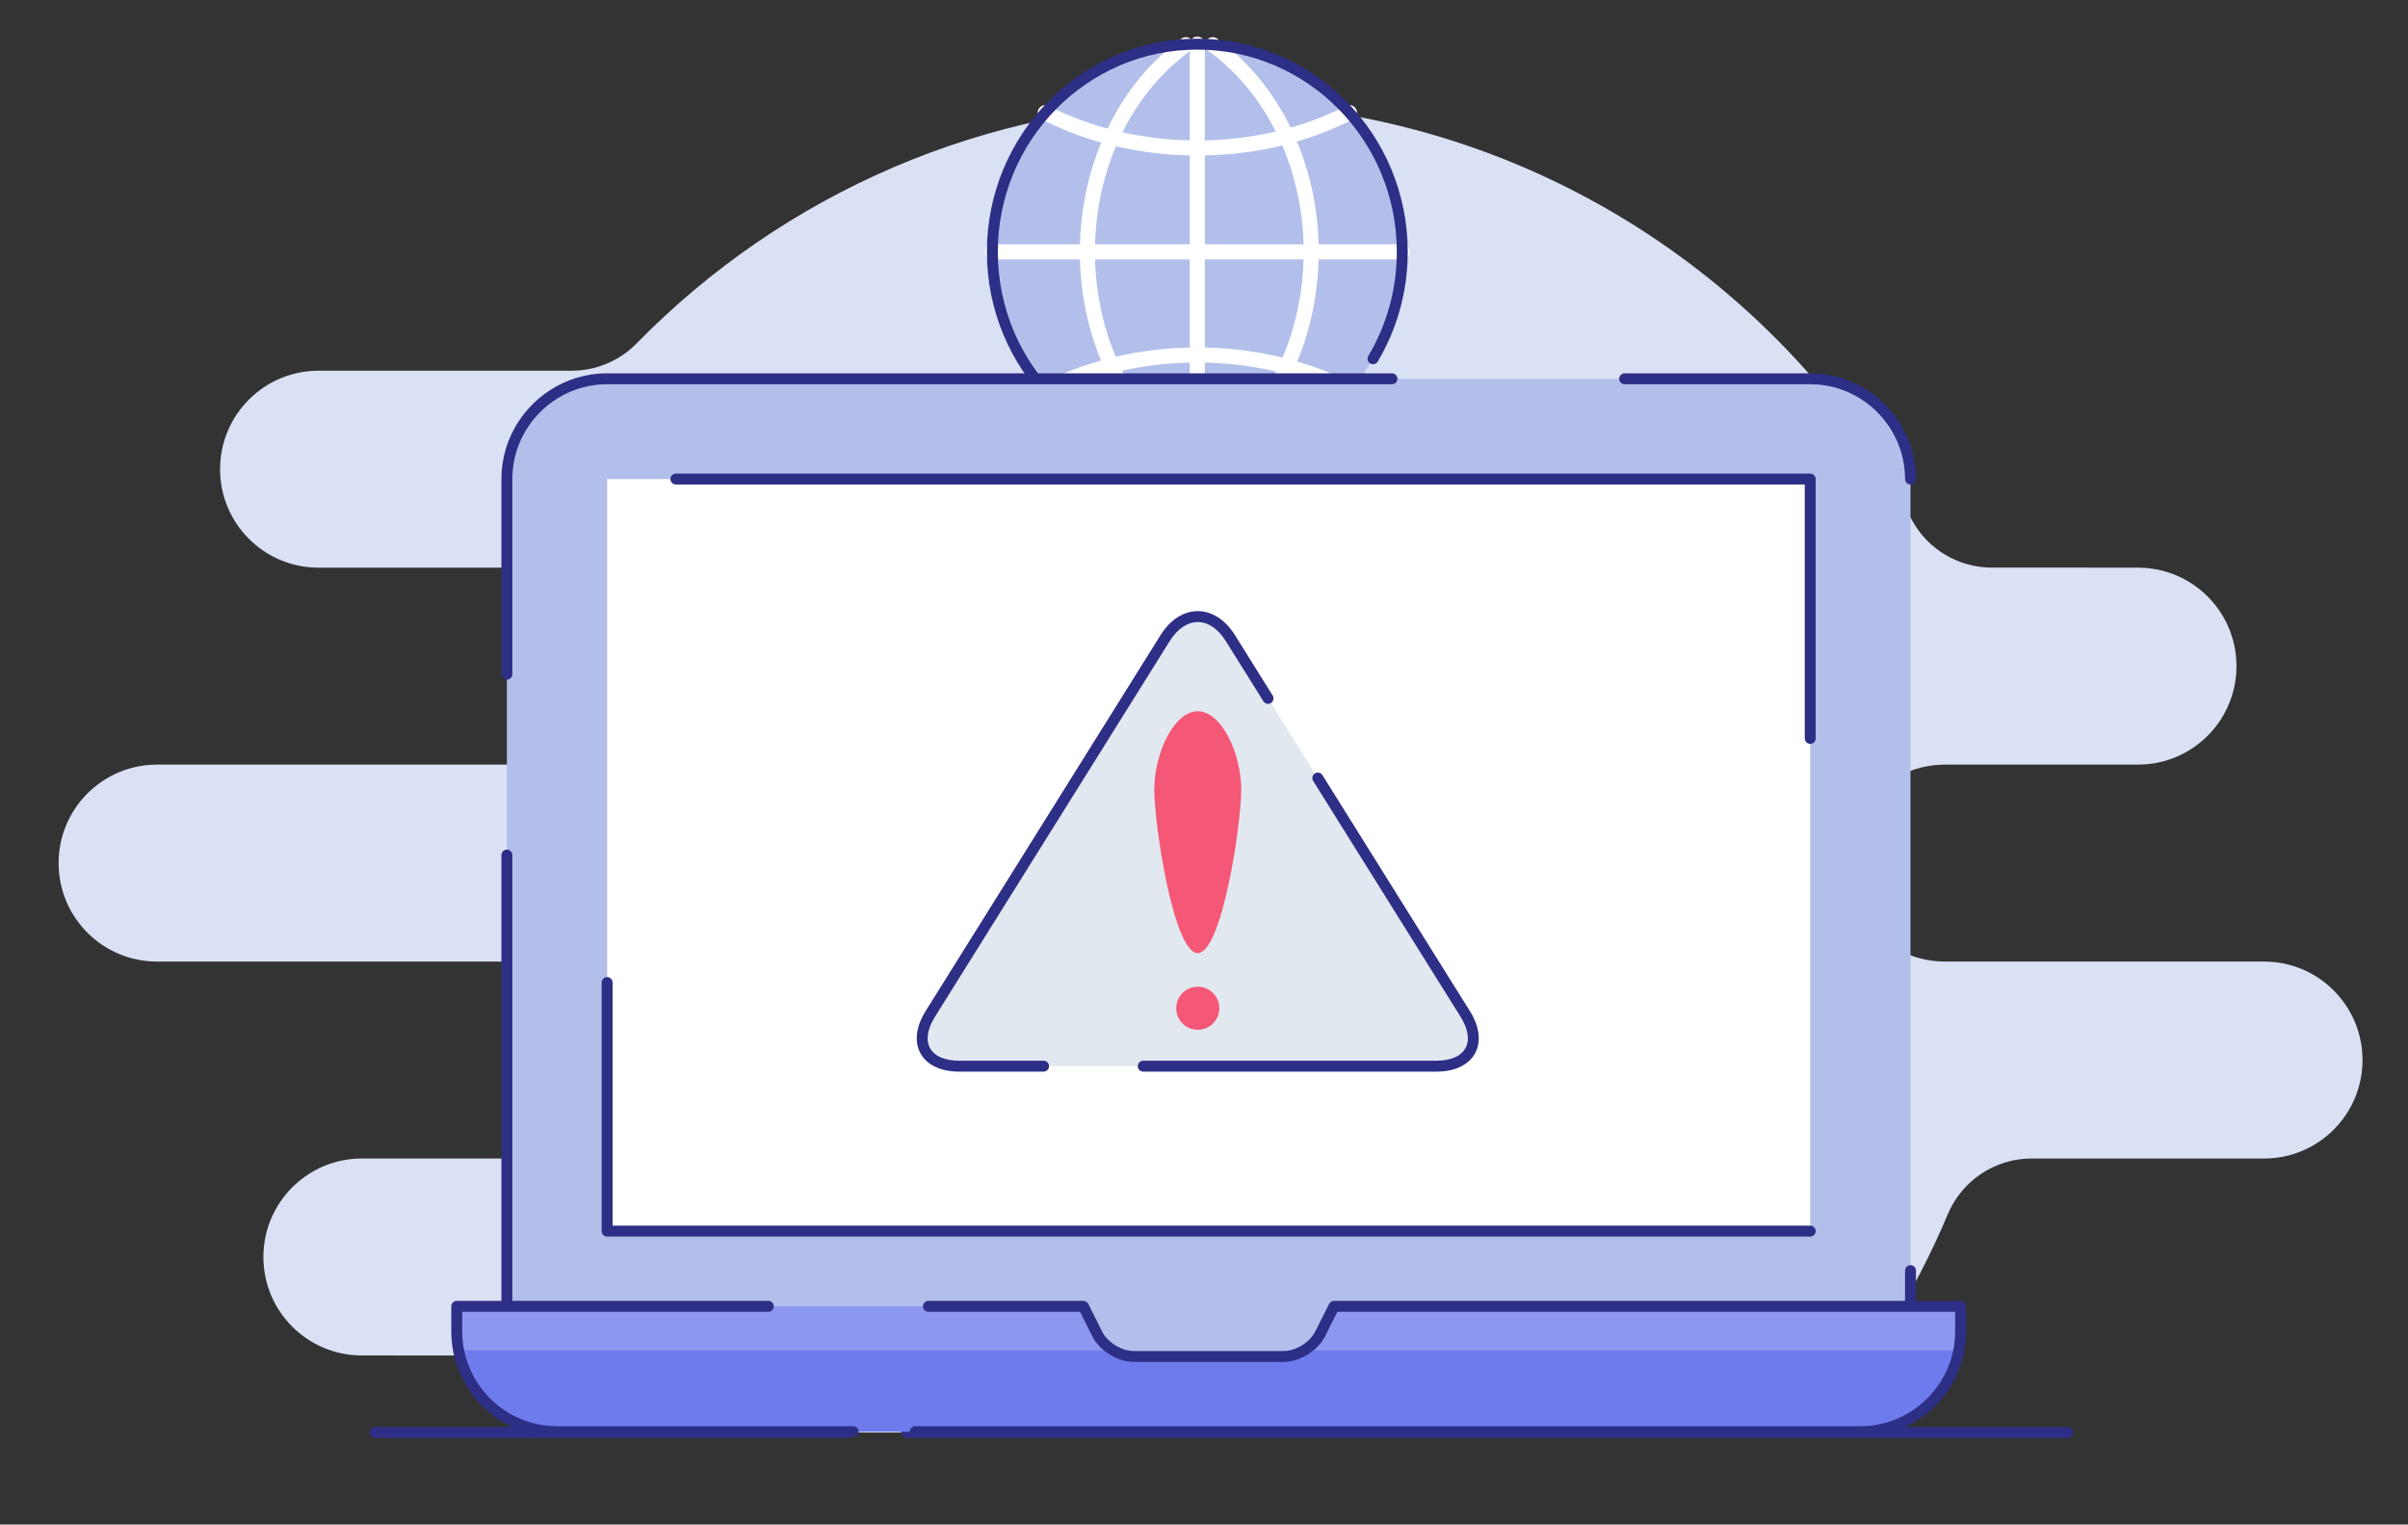
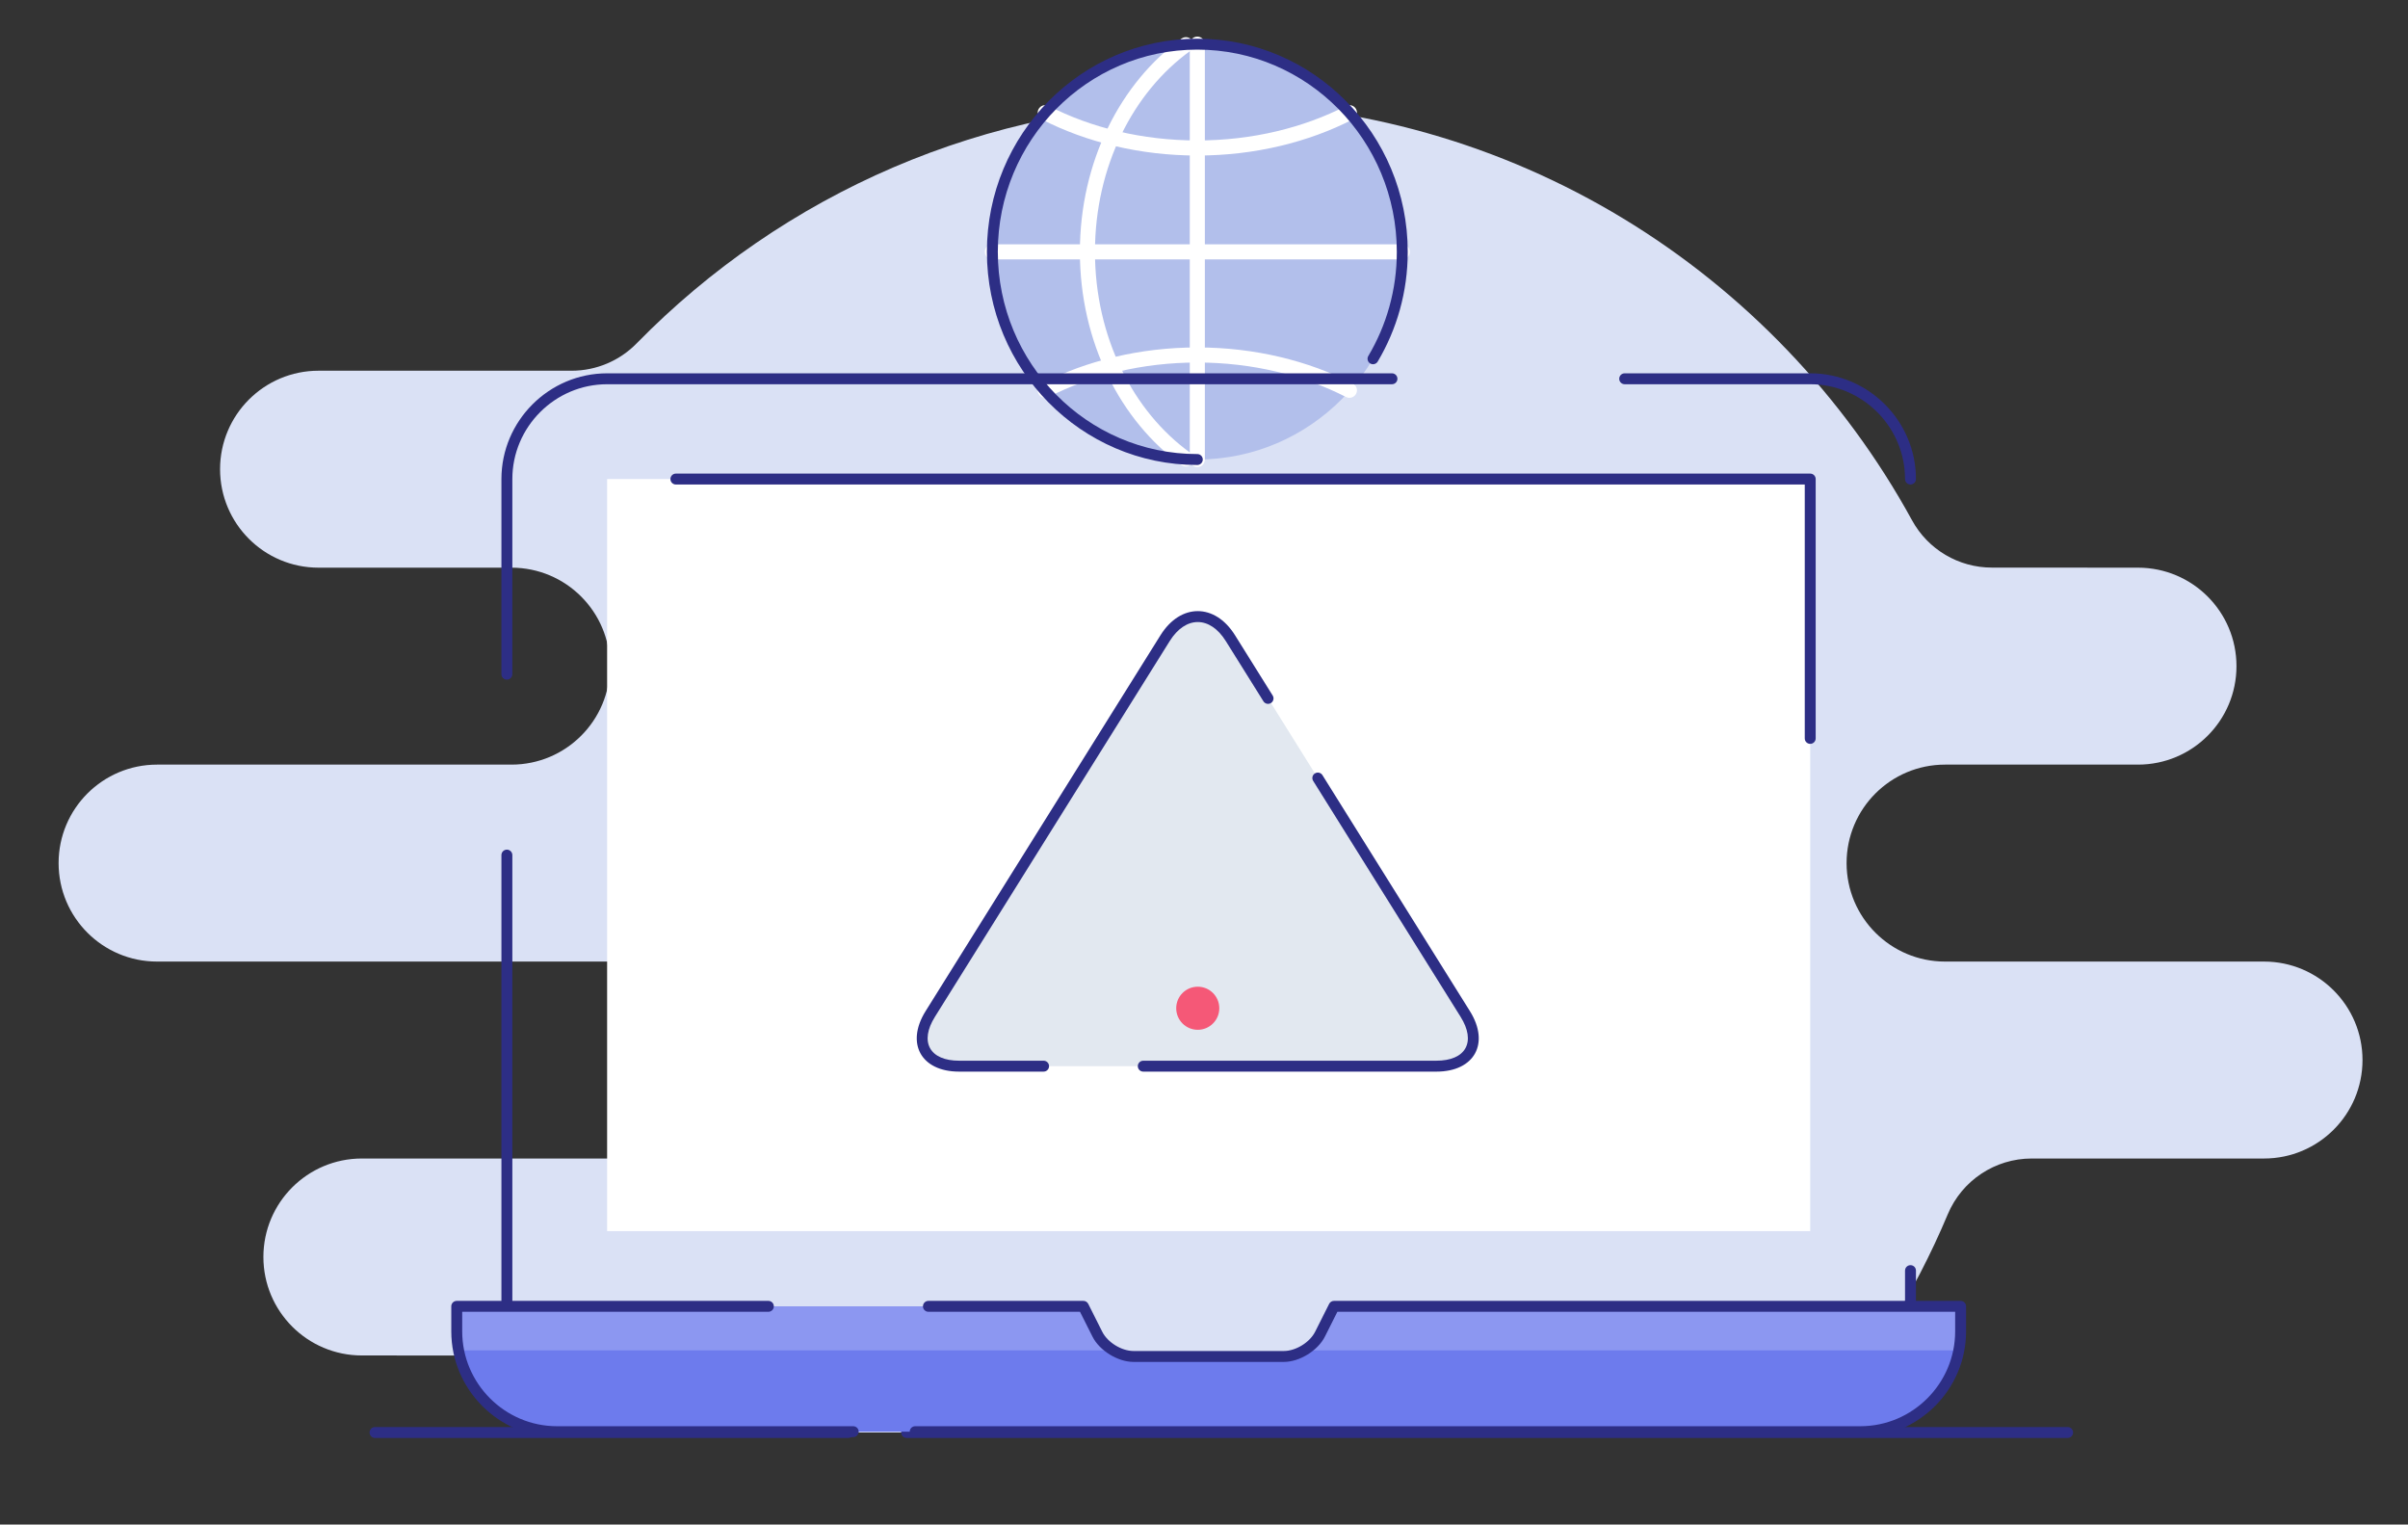
<svg xmlns="http://www.w3.org/2000/svg" width="100%" height="100%" viewBox="0 0 3308 2094" version="1.1" xml:space="preserve" style="fill-rule:evenodd;clip-rule:evenodd;stroke-linejoin:round;stroke-miterlimit:2;">
  <rect x="0" y="0" width="3308" height="2094" fill="#333333" stroke="none" />
  <rect id="Artboard1" x="0" y="0" width="3307.47" height="2093.27" style="fill:none;" />
  <g>
    <path d="M832.234,1967.58c-16.12,-18.39 -31.65,-37.34 -46.55,-56.79c-23.64,-30.85 -60.29,-48.95 -99.16,-48.95c-74.987,-0.07 -189.427,-0.07 -189.427,-0.07c-74.699,0 -135.254,-60.56 -135.254,-135.26c-0,-74.7 60.555,-135.26 135.254,-135.26l427.407,0c74.7,0 135.26,-60.55 135.26,-135.25c-0,-74.7 -60.56,-135.26 -135.26,-135.26l-708.743,0c-74.7,0 -135.256,-60.56 -135.256,-135.26c-0,-74.7 60.556,-135.25 135.256,-135.25l486.923,0c74.7,0 135.26,-60.56 135.26,-135.26c-0,-74.7 -60.56,-135.25 -135.26,-135.25l-265.103,0c-74.7,0 -135.256,-60.563 -135.256,-135.263c-0,-74.7 60.556,-135.256 135.256,-135.256l347.693,0c33.83,0 66.21,-13.71 89.75,-37.994c199.69,-203.63 477.85,-329.9 785.27,-329.9c416.59,0 779.45,231.87 966.43,573.429c21.92,40 63.91,64.874 109.53,64.874c82.15,0.11 200.87,0.11 200.87,0.11c74.7,0 135.25,60.55 135.25,135.25c-0,74.7 -60.55,135.26 -135.25,135.26l-265.1,0c-74.7,0 -135.26,60.55 -135.26,135.25c-0,74.7 60.56,135.26 135.26,135.26l438.23,0c74.7,0 135.25,60.56 135.25,135.26c-0,74.7 -60.55,135.25 -135.25,135.25l-319.25,0c-50.3,0 -95.7,30.16 -115.21,76.53c-46.23,110.19 -109.89,211.29 -187.48,299.8l-1656.08,0Z" style="fill:#dae1f5;" />
    <path d="M2840.43,1960.08l-1595,0c-4.14,0 -7.5,3.36 -7.5,7.5c-0,4.14 3.36,7.5 7.5,7.5l1595,0c4.14,0 7.5,-3.36 7.5,-7.5c-0,-4.14 -3.36,-7.5 -7.5,-7.5Z" style="fill:#2d2e85;" />
    <path d="M1165.43,1960.08l-650.235,0c-4.14,0 -7.5,3.36 -7.5,7.5c-0,4.14 3.36,7.5 7.5,7.5l650.235,0c4.14,0 7.5,-3.36 7.5,-7.5c-0,-4.14 -3.36,-7.5 -7.5,-7.5Z" style="fill:#2d2e85;" />
    <path d="M1644.82,60.641c155.5,0 281.56,127.715 281.56,285.26c-0,157.545 -126.06,285.26 -281.56,285.26c-155.5,0 -281.55,-127.715 -281.55,-285.26c-0,-157.545 126.05,-285.26 281.55,-285.26Z" style="fill:#b2bfeb;" />
-     <path d="M1671.98,638.777c83.629,-60.24 139.62,-168.83 139.62,-292.875c-0,-124.055 -55.991,-232.645 -139.62,-292.88c-4.64,-3.34 -11.11,-2.29 -14.45,2.351c-3.35,4.634 -2.29,11.114 2.35,14.454c78.75,56.735 131.01,159.235 131.01,276.075c-0,116.83 -52.26,219.33 -131.02,276.071c-4.63,3.339 -5.69,9.819 -2.34,14.454c3.34,4.64 9.81,5.69 14.45,2.35Z" style="fill:#fff;" />
    <path d="M1623.12,53.026c-83.62,60.23 -139.62,168.825 -139.62,292.88c-0,124.045 55.99,232.63 139.62,292.875c4.64,3.34 11.11,2.29 14.46,-2.35c3.34,-4.635 2.28,-11.116 -2.35,-14.454c-78.76,-56.747 -131.01,-159.241 -131.01,-276.071c-0,-116.84 52.25,-219.345 131.01,-276.075c4.63,-3.34 5.69,-9.815 2.35,-14.455c-3.34,-4.64 -9.82,-5.689 -14.46,-2.35Z" style="fill:#fff;" />
    <path d="M1849.08,145.551c-58.39,29.886 -128.741,47.355 -204.26,47.355c-75.51,0 -145.86,-17.469 -204.25,-47.355c-5.09,-2.605 -11.33,-0.59 -13.94,4.5c-2.6,5.09 -0.58,11.335 4.5,13.94c61.1,31.27 134.68,49.63 213.69,49.63c79.009,0 152.6,-18.36 213.69,-49.63c5.09,-2.605 7.11,-8.85 4.5,-13.94c-2.6,-5.09 -8.84,-7.105 -13.93,-4.5Z" style="fill:#fff;" />
    <path d="M1440.57,545.284c58.39,-29.895 128.74,-47.349 204.25,-47.349c75.509,0 145.86,17.455 204.26,47.349c5.08,2.605 11.33,0.59 13.93,-4.495c2.61,-5.09 0.59,-11.335 -4.49,-13.94c-61.1,-31.28 -134.691,-49.63 -213.7,-49.63c-79.01,0 -152.59,18.35 -213.69,49.63c-5.09,2.605 -7.1,8.85 -4.5,13.94c2.61,5.085 8.85,7.1 13.94,4.495Z" style="fill:#fff;" />
    <path d="M1363.27,356.256l563.11,0c5.72,0 10.35,-4.64 10.35,-10.355c-0,-5.72 -4.63,-10.36 -10.35,-10.36l-563.11,0c-5.72,0 -10.36,4.64 -10.36,10.36c-0,5.715 4.64,10.355 10.36,10.355Z" style="fill:#fff;" />
    <path d="M1634.46,60.641l-0,570.52c-0,5.715 4.65,10.356 10.36,10.356c5.72,0 10.36,-4.641 10.36,-10.356l-0,-570.52c-0,-5.715 -4.64,-10.355 -10.36,-10.355c-5.71,0 -10.36,4.64 -10.36,10.355Z" style="fill:#fff;" />
    <path d="M1644.82,623.664c-151.28,0 -274.05,-124.49 -274.05,-277.76c-0,-153.275 122.77,-277.764 274.05,-277.764c151.28,0 274.06,124.489 274.06,277.764c-0,52.305 -14.3,101.25 -39.15,143.05c-2.11,3.555 -0.94,8.16 2.62,10.275c3.56,2.115 8.16,0.945 10.28,-2.609c26.18,-44.04 41.25,-95.61 41.25,-150.716c-0,-161.61 -129.55,-292.764 -289.06,-292.764c-159.5,0 -289.05,131.154 -289.05,292.764c-0,161.605 129.55,292.76 289.05,292.76c4.14,0 7.5,-3.359 7.5,-7.5c-0,-4.14 -3.36,-7.5 -7.5,-7.5Z" style="fill:#2d2e85;" />
-     <path d="M2624.55,657.984l-0,1136.3l-697.26,103.3l-525.1,0l-705.86,-103.3l-0,-1136.28c-0,-75.745 61.98,-137.735 137.7,-137.735l1652.78,-0.005c75.77,0 137.74,61.99 137.74,137.729l-0,-0.009Z" style="fill:#b2bfeb;fill-rule:nonzero;" />
    <path d="M703.834,1794.28l-0,-619.79c-0,-4.14 -3.36,-7.5 -7.5,-7.5c-4.14,0 -7.5,3.36 -7.5,7.5l-0,619.79c-0,4.14 3.36,7.5 7.5,7.5c4.14,0 7.5,-3.36 7.5,-7.5Z" style="fill:#2d2e85;" />
    <path d="M703.834,926.021l-0,-268.023c-0,-71.62 58.6,-130.235 130.2,-130.235l1078.18,0c4.14,0 7.5,-3.361 7.5,-7.5c-0,-4.141 -3.36,-7.501 -7.5,-7.501l-1078.18,0c-79.85,0 -145.2,65.366 -145.2,145.236l-0,268.023c-0,4.14 3.36,7.5 7.5,7.5c4.14,0 7.5,-3.36 7.5,-7.5Z" style="fill:#2d2e85;" />
    <path d="M2231.9,527.758l254.91,-0.005c71.64,0 130.24,58.614 130.24,130.229c-0,4.14 3.36,7.5 7.5,7.5c4.13,0 7.5,-3.36 7.5,-7.5c-0,-79.865 -65.35,-145.229 -145.24,-145.229l-254.91,0.005c-4.14,0 -7.5,3.36 -7.5,7.5c-0,4.135 3.36,7.5 7.5,7.5Z" style="fill:#2d2e85;" />
    <path d="M1568.71,931.871l-0,260.51c-0,4.14 3.36,7.5 7.5,7.5c4.13,0 7.5,-3.36 7.5,-7.5l-0,-260.51c-0,-4.14 -3.37,-7.5 -7.5,-7.5c-4.14,0 -7.5,3.36 -7.5,7.5Z" style="fill:#2d2e85;" />
    <path d="M2617.05,1745.22l-0,49.07c-0,4.14 3.36,7.5 7.5,7.5c4.13,0 7.5,-3.36 7.5,-7.5l-0,-49.07c-0,-4.14 -3.37,-7.5 -7.5,-7.5c-4.14,0 -7.5,3.36 -7.5,7.5Z" style="fill:#2d2e85;" />
    <rect x="834.034" y="657.998" width="1652.77" height="1032.99" style="fill:#fff;" />
    <path d="M2479.3,665.498l-1550.8,0c-4.14,0 -7.5,-3.36 -7.5,-7.5c-0,-4.141 3.36,-7.5 7.5,-7.5l1558.3,0c4.14,0 7.5,3.356 7.5,7.5l-0,356.223c-0,4.14 -3.36,7.5 -7.5,7.5c-4.14,0 -7.5,-3.36 -7.5,-7.5l-0,-348.723Z" style="fill:#2d2e85;" />
-     <path d="M841.534,1683.48l1645.27,0c4.14,0 7.5,3.36 7.5,7.5c-0,4.14 -3.36,7.5 -7.5,7.5l-1652.77,0c-4.14,0 -7.5,-3.36 -7.5,-7.5l-0,-341.46c-0,-4.14 3.36,-7.5 7.5,-7.5c4.14,0 7.5,3.36 7.5,7.5l-0,333.96Z" style="fill:#2d2e85;" />
    <path d="M2693.41,1794.28l-0,34.42c-0,75.76 -61.95,137.74 -137.72,137.74l-1790.5,0.01c-75.77,0 -137.741,-61.99 -137.741,-137.75l-0,-34.42l860.841,0l19.1,38.03c8.41,17.071 30.81,30.821 49.75,30.821l206.59,0c18.94,0 41.33,-13.75 49.75,-30.821l19.13,-38.03l860.8,0Z" style="fill:#6d7bed;fill-rule:nonzero;" />
    <path d="M1791.44,1854.79c9.5,-5.62 17.66,-13.6 22.04,-22.48l19.13,-38.02l860.8,-0.01l-0,34.42c-0,8.911 -0.86,17.63 -2.49,26.09l-899.48,0Zm-1161.5,0c-1.64,-8.46 -2.495,-17.179 -2.495,-26.09l-0,-34.41l860.842,-0.01l19.1,38.03c4.38,8.88 12.54,16.87 22.03,22.48l-899.477,0Z" style="fill:#8c97f1;fill-rule:nonzero;" />
    <path d="M1483.66,1801.78l-208.24,0c-4.13,0 -7.5,-3.36 -7.5,-7.5c-0,-4.14 3.37,-7.5 7.5,-7.5l212.87,0c2.83,0 5.42,1.6 6.7,4.14c-0,0 19.1,38.02 19.13,38.07c7.27,14.76 26.65,26.641 43.02,26.641l206.59,0c16.37,0 35.74,-11.881 43.03,-26.641l19.15,-38.08c1.27,-2.53 3.87,-4.13 6.7,-4.13l860.8,0c4.14,0 7.5,3.36 7.5,7.5l-0,34.42c-0,79.89 -65.33,145.24 -145.22,145.24l-1298.45,0.01c-4.14,0 -7.5,-3.36 -7.5,-7.5c-0,-4.14 3.36,-7.5 7.5,-7.5l1298.45,-0.01c71.64,0 130.22,-58.61 130.22,-130.24l-0,-26.92l-848.68,0l-17.02,33.851c-9.57,19.379 -34.98,34.999 -56.48,34.999l-206.59,0c-21.5,0 -46.93,-15.63 -56.45,-34.96l-17.03,-33.89Z" style="fill:#2d2e85;" />
    <path d="M634.954,1801.78l-0,26.92c-0,71.64 58.6,130.25 130.24,130.25l406.91,0c4.15,0 7.51,3.36 7.51,7.5c-0.01,4.14 -3.37,7.5 -7.51,7.5l-406.91,0c-79.89,0 -145.24,-65.36 -145.24,-145.25l-0,-34.42c-0,-4.14 3.355,-7.5 7.5,-7.5l428.1,0c4.13,0 7.5,3.36 7.5,7.5c-0,4.14 -3.37,7.5 -7.5,7.5l-420.6,0Z" style="fill:#2d2e85;" />
    <path d="M2012.88,1392.71c24.65,39.43 6.77,71.7 -39.74,71.7l-655.45,0c-46.5,0 -64.38,-32.27 -39.74,-71.7l322.66,-516.26c24.64,-39.43 64.97,-39.43 89.62,0l322.65,516.26Z" style="fill:#e2e8f0;fill-rule:nonzero;" />
    <path d="M1433.64,1456.91l-115.95,0c-19.8,0 -33.85,-6.12 -39.99,-17.2c-6.13,-11.07 -3.88,-26.22 6.61,-43.02l322.66,-516.26c10.66,-17.05 24.4,-26.04 38.45,-26.04c14.05,0 27.79,8.99 38.45,26.04l51.76,82.82c2.19,3.51 6.82,4.58 10.33,2.38c3.51,-2.19 4.58,-6.82 2.39,-10.33l-51.76,-82.82c-13.99,-22.37 -32.73,-33.09 -51.17,-33.09c-18.44,0 -37.18,10.72 -51.17,33.09l-322.66,516.26c-14.15,22.64 -15.28,43.32 -7,58.25c8.27,14.92 26.41,24.92 53.1,24.92l115.95,0c4.14,0 7.5,-3.36 7.5,-7.5c-0,-4.14 -3.36,-7.5 -7.5,-7.5Z" style="fill:#2d2e85;" />
    <path d="M1803.99,1072.62l202.53,324.06c10.51,16.8 12.75,31.96 6.62,43.03c-6.13,11.07 -20.18,17.2 -40,17.2l-402.57,0c-4.15,0 -7.51,3.36 -7.51,7.5c0.01,4.14 3.36,7.5 7.51,7.5l402.57,0c26.7,0 44.85,-10 53.12,-24.93c8.27,-14.92 7.14,-35.61 -7.02,-58.25l-202.53,-324.06c-2.2,-3.51 -6.83,-4.58 -10.33,-2.38c-3.51,2.19 -4.58,6.82 -2.39,10.33Z" style="fill:#2d2e85;" />
-     <path d="M1705.16,1084.46c-0,48.83 -26.75,224.65 -59.75,224.65c-32.99,0 -59.74,-175.82 -59.74,-224.65c-0,-48.84 26.75,-107.56 59.74,-107.56c32.99,0 59.75,58.72 59.75,107.56Z" style="fill:#f55877;fill-rule:nonzero;" />
    <path d="M1645.42,1355.26c16.34,0 29.59,13.25 29.59,29.59c-0,16.34 -13.25,29.59 -29.59,29.59c-16.35,0 -29.59,-13.25 -29.59,-29.59c-0,-16.34 13.24,-29.59 29.59,-29.59Z" style="fill:#f55877;" />
  </g>
</svg>